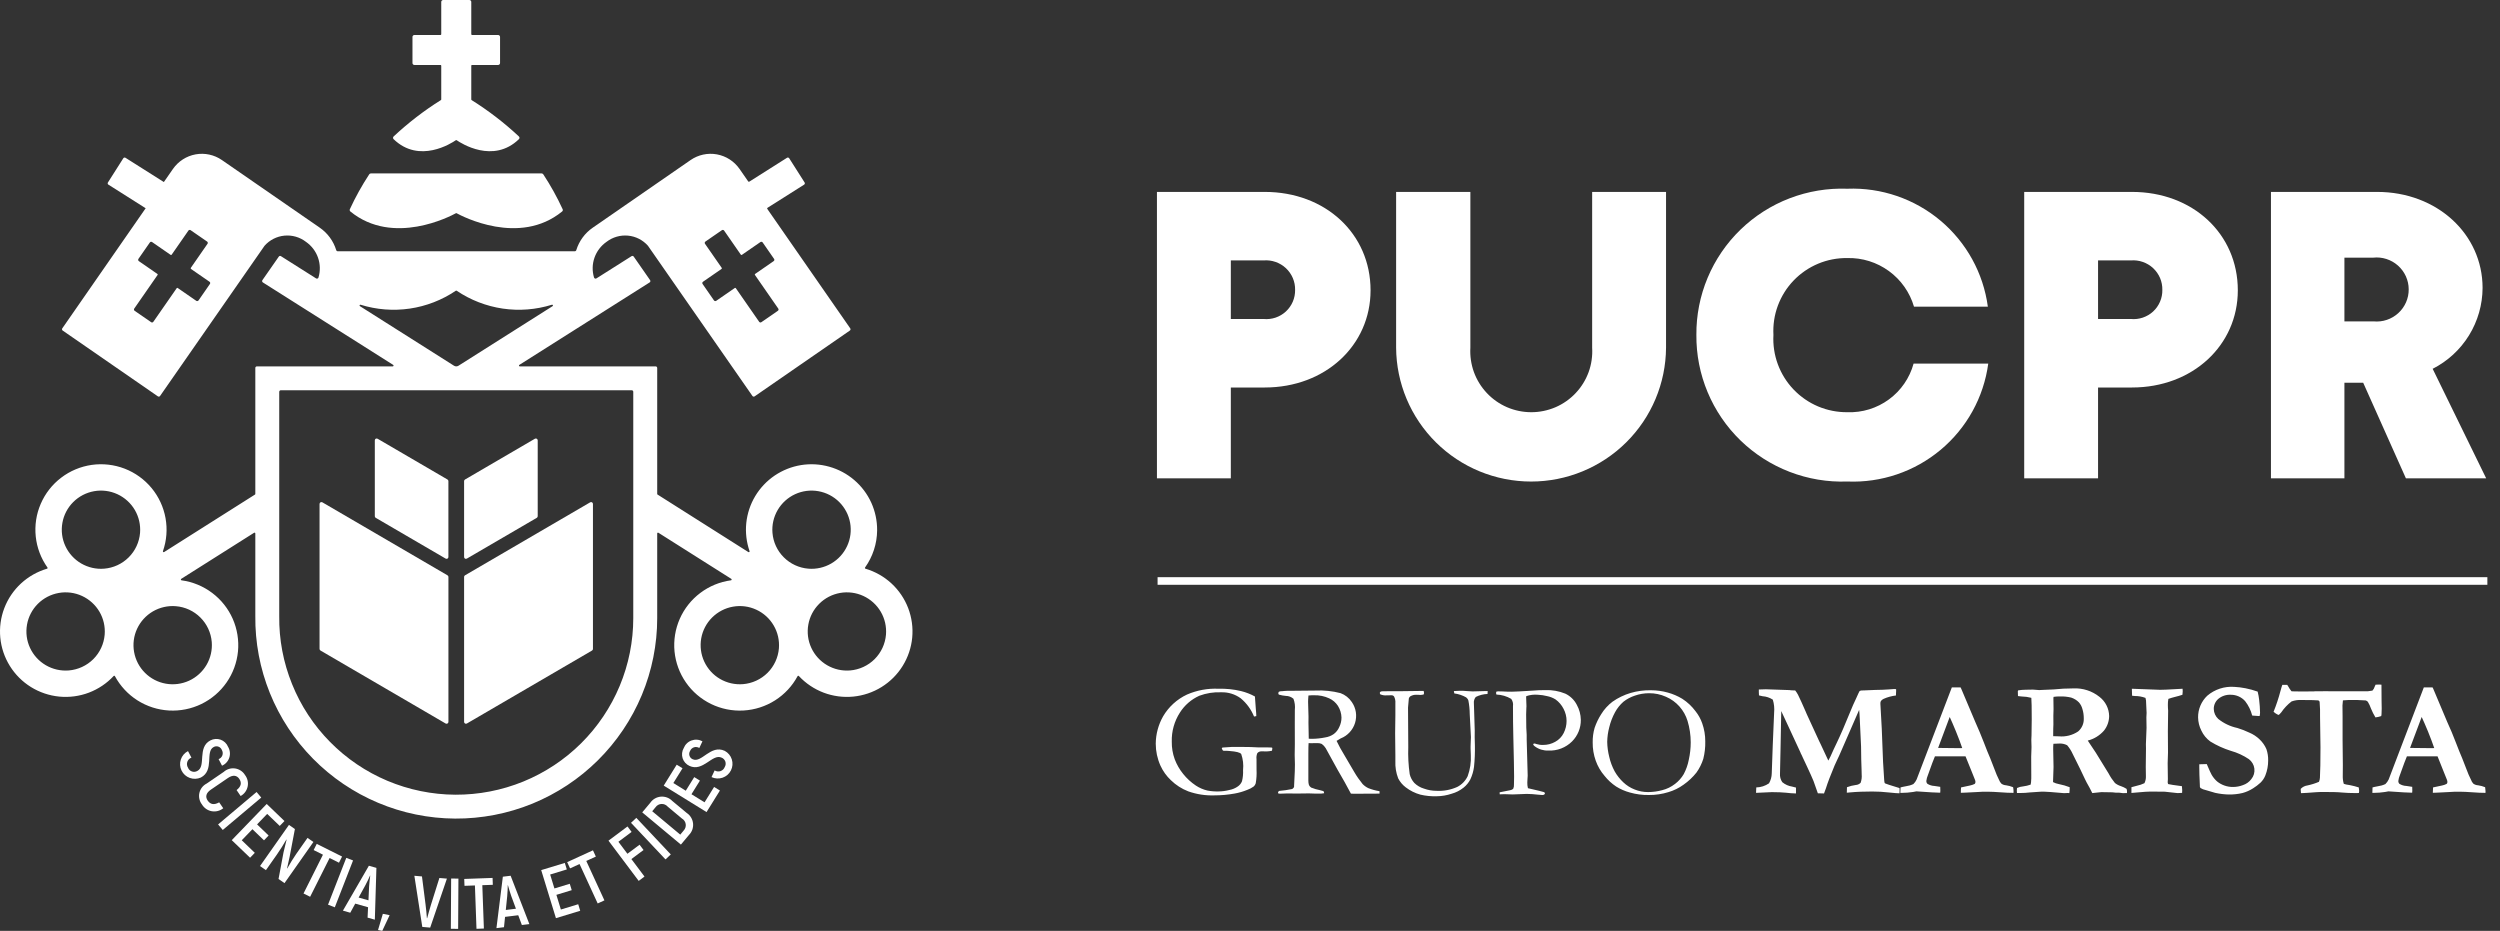
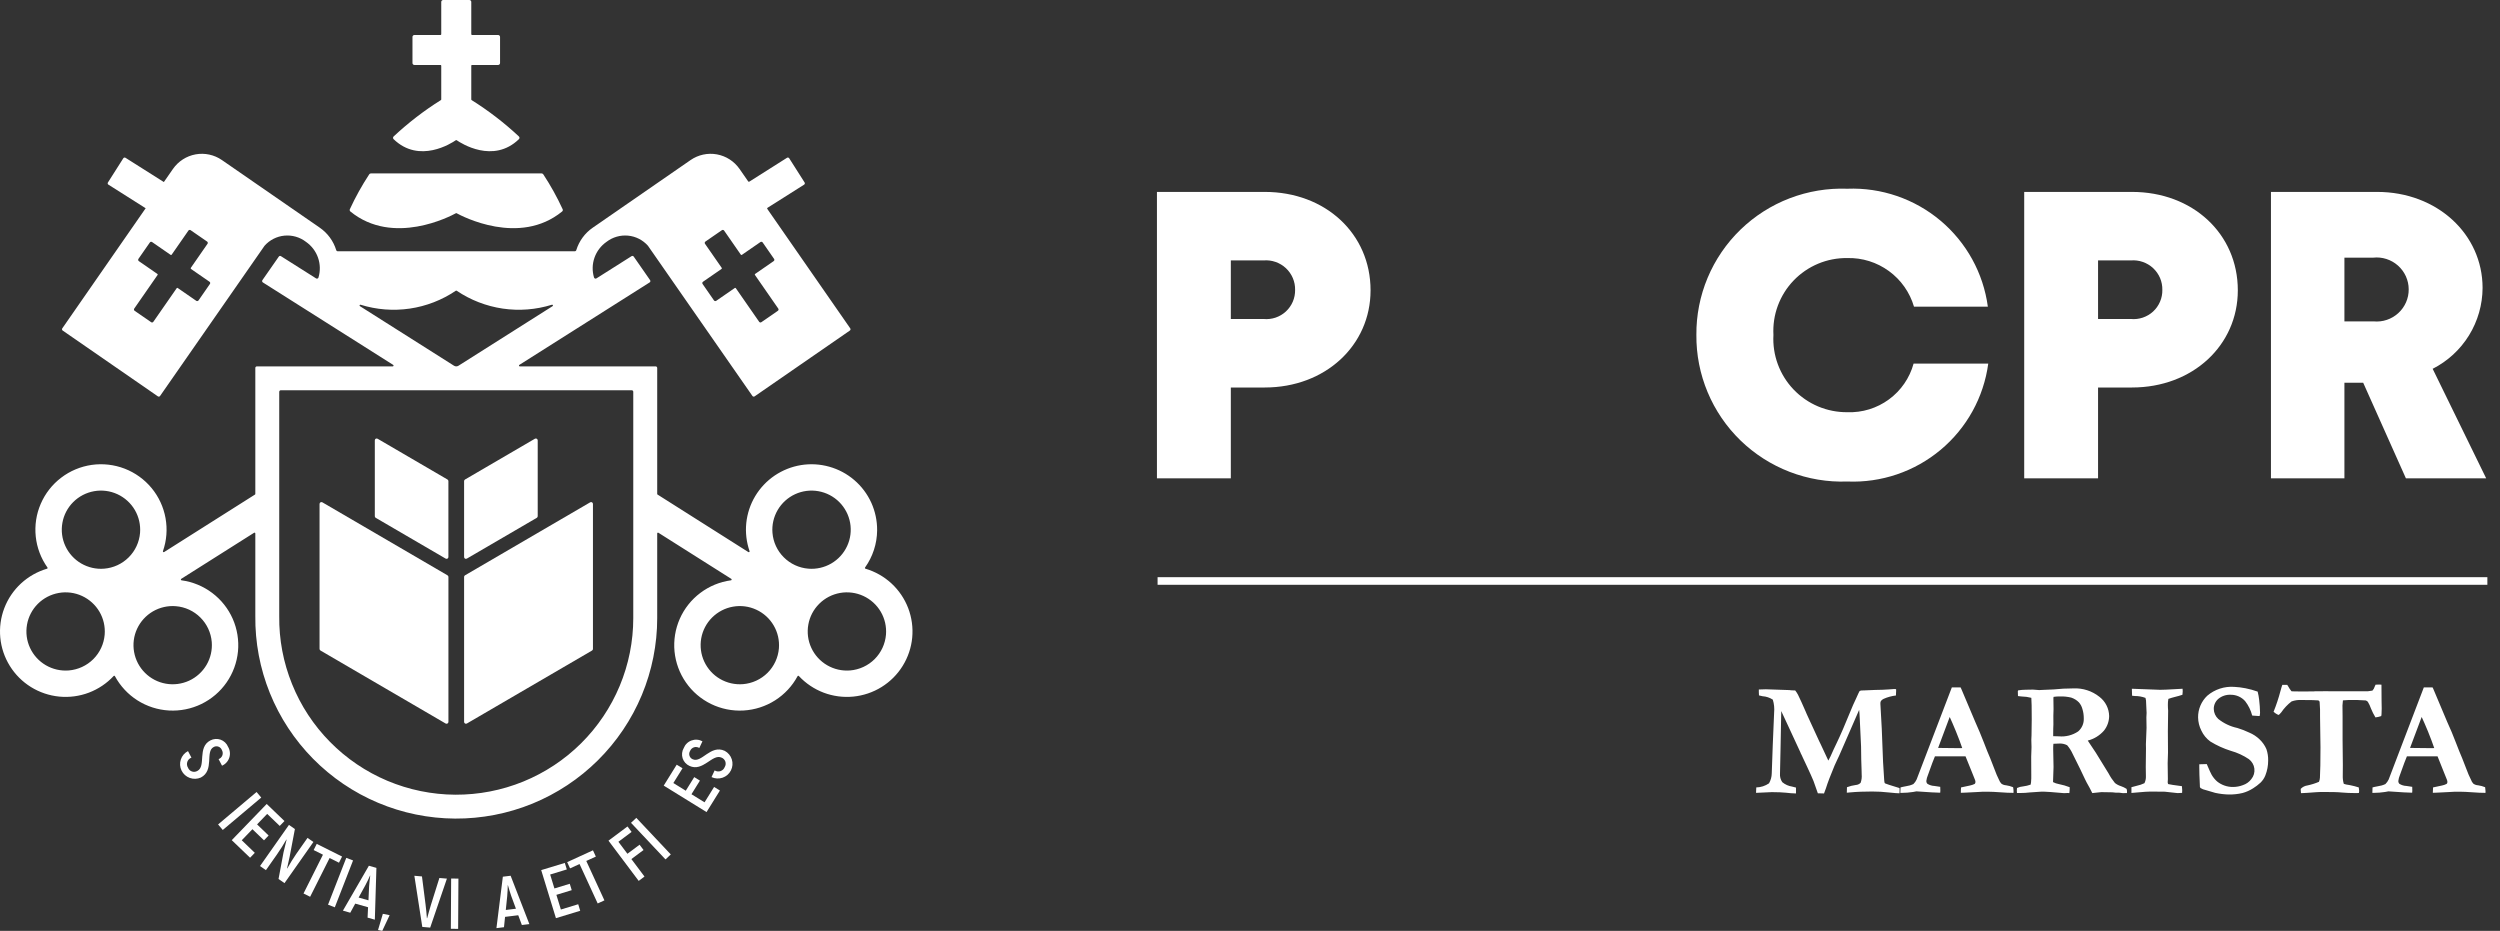
<svg xmlns="http://www.w3.org/2000/svg" width="94" height="35" viewBox="0 0 94 35" fill="none">
  <rect x="0" y="0" width="94" height="35" fill="#333333" stroke="none" />
  <path d="M7.069 28.241L7.198 28.487C7.162 28.5 7.129 28.521 7.102 28.549C7.076 28.576 7.055 28.609 7.043 28.645C7.031 28.682 7.026 28.72 7.031 28.758C7.035 28.796 7.048 28.833 7.069 28.865C7.082 28.898 7.102 28.929 7.127 28.953C7.153 28.978 7.184 28.997 7.218 29.008C7.252 29.02 7.288 29.023 7.324 29.019C7.359 29.015 7.394 29.003 7.424 28.985C7.758 28.811 7.41 28.1 7.909 27.84C7.968 27.809 8.033 27.79 8.099 27.785C8.165 27.78 8.232 27.79 8.295 27.812C8.357 27.834 8.415 27.87 8.463 27.916C8.511 27.962 8.549 28.017 8.574 28.078C8.611 28.139 8.634 28.206 8.642 28.277C8.651 28.347 8.644 28.418 8.622 28.485C8.601 28.553 8.565 28.615 8.518 28.667C8.471 28.72 8.413 28.762 8.348 28.79L8.219 28.543C8.252 28.532 8.281 28.513 8.306 28.488C8.33 28.464 8.349 28.434 8.361 28.402C8.373 28.369 8.377 28.334 8.374 28.3C8.371 28.265 8.36 28.232 8.343 28.202C8.332 28.173 8.315 28.146 8.293 28.124C8.271 28.102 8.244 28.084 8.214 28.074C8.185 28.063 8.153 28.059 8.122 28.061C8.091 28.064 8.06 28.073 8.033 28.089C7.705 28.26 8.072 28.964 7.552 29.235C7.42 29.294 7.271 29.299 7.135 29.25C7 29.201 6.889 29.102 6.826 28.972C6.763 28.843 6.753 28.694 6.799 28.557C6.844 28.421 6.941 28.307 7.069 28.241Z" fill="white" />
-   <path d="M7.77 29.462L8.413 29.023C8.47 28.971 8.538 28.933 8.612 28.911C8.685 28.888 8.763 28.883 8.839 28.894C8.915 28.905 8.988 28.933 9.052 28.975C9.117 29.017 9.171 29.073 9.211 29.139C9.258 29.2 9.292 29.27 9.309 29.345C9.327 29.419 9.328 29.497 9.312 29.572C9.297 29.647 9.265 29.718 9.22 29.78C9.174 29.842 9.116 29.893 9.048 29.93L8.896 29.707C9.07 29.569 9.097 29.433 8.995 29.283C8.905 29.152 8.758 29.124 8.57 29.253L7.927 29.692C7.742 29.818 7.715 29.964 7.808 30.1C7.912 30.252 8.052 30.274 8.241 30.168L8.394 30.39C8.334 30.439 8.264 30.474 8.189 30.493C8.114 30.513 8.036 30.515 7.96 30.502C7.884 30.488 7.812 30.458 7.749 30.414C7.686 30.37 7.633 30.313 7.593 30.247C7.546 30.186 7.513 30.116 7.497 30.041C7.48 29.966 7.48 29.888 7.497 29.813C7.514 29.738 7.547 29.668 7.594 29.607C7.641 29.547 7.701 29.497 7.77 29.462Z" fill="white" />
  <path d="M9.823 29.988L8.376 31.207L8.2 30.999L9.647 29.779L9.823 29.988Z" fill="white" />
  <path d="M9.581 32.066L9.403 32.251L8.714 31.59L10.028 30.229L10.696 30.871L10.518 31.055L10.046 30.602L9.666 30.997L10.1 31.415L9.926 31.596L9.491 31.178L9.09 31.594L9.581 32.066Z" fill="white" />
  <path d="M11.784 31.659L10.697 33.206L10.473 33.05L10.66 32.05C10.694 31.902 10.744 31.696 10.776 31.57L10.766 31.57C10.673 31.735 10.521 31.975 10.418 32.121L9.999 32.718L9.777 32.563L10.865 31.016L11.088 31.172L10.891 32.211C10.864 32.347 10.821 32.532 10.793 32.651L10.803 32.651C10.893 32.486 11.042 32.245 11.139 32.107L11.563 31.504L11.784 31.659Z" fill="white" />
  <path d="M12.746 32.438L12.393 32.261L11.661 33.719L11.412 33.595L12.143 32.137L11.793 31.962L11.909 31.73L12.862 32.206L12.746 32.438Z" fill="white" />
  <path d="M13.275 32.353L12.589 34.115L12.334 34.016L13.02 32.255L13.275 32.353Z" fill="white" />
  <path d="M13.839 34.112L13.357 33.976L13.17 34.319L12.894 34.24L13.87 32.552L14.153 32.632L14.094 34.58L13.821 34.503L13.839 34.112ZM13.854 33.852L13.878 33.332C13.886 33.205 13.907 33.023 13.921 32.923L13.914 32.921C13.873 33.013 13.798 33.18 13.735 33.291L13.484 33.748L13.854 33.852Z" fill="white" />
  <path d="M14.65 34.411L14.373 35L14.214 34.968L14.395 34.36L14.65 34.411Z" fill="white" />
  <path d="M15.58 32.929L15.866 32.954L16.001 34.012C16.024 34.182 16.038 34.368 16.051 34.521L16.062 34.522C16.102 34.373 16.151 34.193 16.201 34.03L16.521 33.012L16.804 33.036L16.175 34.878L15.878 34.852L15.58 32.929Z" fill="white" />
  <path d="M17.237 33.035L17.226 34.925L16.952 34.923L16.963 33.033L17.237 33.035Z" fill="white" />
-   <path d="M18.53 33.269L18.135 33.283L18.194 34.913L17.916 34.923L17.857 33.293L17.465 33.307L17.455 33.048L18.521 33.01L18.53 33.269Z" fill="white" />
  <path d="M19.486 34.413L18.99 34.474L18.95 34.863L18.666 34.898L18.907 32.964L19.2 32.928L19.904 34.746L19.622 34.78L19.486 34.413ZM19.399 34.168L19.219 33.679C19.177 33.559 19.125 33.383 19.099 33.286L19.091 33.287C19.09 33.388 19.085 33.57 19.071 33.697L19.018 34.215L19.399 34.168Z" fill="white" />
  <path d="M21.741 33.999L21.816 34.245L20.903 34.523L20.349 32.716L21.237 32.446L21.312 32.691L20.686 32.882L20.846 33.406L21.423 33.23L21.497 33.47L20.92 33.646L21.089 34.198L21.741 33.999Z" fill="white" />
  <path d="M22.404 32.208L22.044 32.372L22.726 33.854L22.473 33.97L21.791 32.488L21.434 32.651L21.326 32.416L22.295 31.972L22.404 32.208Z" fill="white" />
  <path d="M23.252 31.651L23.591 32.102L24.048 31.761L24.197 31.96L23.74 32.301L24.233 32.958L24.015 33.122L22.879 31.609L23.594 31.075L23.748 31.28L23.252 31.651Z" fill="white" />
  <path d="M23.925 30.751L25.222 32.127L25.023 32.314L23.726 30.938L23.925 30.751Z" fill="white" />
-   <path d="M24.148 30.545L24.45 30.185C24.495 30.119 24.554 30.065 24.622 30.025C24.691 29.985 24.768 29.961 24.847 29.954C24.926 29.948 25.006 29.959 25.08 29.986C25.155 30.014 25.222 30.058 25.277 30.115L25.822 30.568C25.888 30.612 25.943 30.67 25.984 30.738C26.026 30.806 26.051 30.883 26.059 30.962C26.067 31.041 26.057 31.12 26.031 31.195C26.004 31.27 25.961 31.338 25.905 31.395L25.602 31.757L24.148 30.545ZM25.706 31.228C25.736 31.196 25.759 31.158 25.772 31.116C25.786 31.074 25.789 31.03 25.783 30.986C25.777 30.943 25.761 30.901 25.736 30.865C25.711 30.828 25.678 30.798 25.64 30.776L25.105 30.329C25.076 30.296 25.041 30.27 25 30.252C24.96 30.235 24.917 30.227 24.873 30.229C24.829 30.23 24.787 30.242 24.748 30.263C24.709 30.284 24.676 30.313 24.651 30.349L24.523 30.502L25.578 31.382L25.706 31.228Z" fill="white" />
  <path d="M26.85 29.589L27.069 29.724L26.566 30.534L24.956 29.539L25.444 28.752L25.663 28.887L25.318 29.442L25.785 29.731L26.103 29.219L26.317 29.351L25.999 29.863L26.491 30.167L26.85 29.589Z" fill="white" />
  <path d="M26.753 29.219L26.871 28.967C26.903 28.988 26.94 29.001 26.978 29.005C27.016 29.01 27.055 29.006 27.091 28.994C27.127 28.982 27.16 28.961 27.188 28.935C27.215 28.908 27.236 28.876 27.25 28.84C27.269 28.809 27.28 28.775 27.284 28.74C27.288 28.704 27.284 28.668 27.273 28.634C27.261 28.601 27.242 28.57 27.217 28.544C27.192 28.518 27.162 28.498 27.129 28.486C26.788 28.327 26.433 29.035 25.923 28.798C25.863 28.77 25.808 28.73 25.764 28.681C25.72 28.631 25.687 28.573 25.666 28.51C25.646 28.446 25.64 28.38 25.647 28.314C25.654 28.247 25.675 28.184 25.709 28.126C25.735 28.061 25.774 28.001 25.825 27.952C25.876 27.902 25.936 27.865 26.003 27.841C26.069 27.817 26.14 27.807 26.211 27.813C26.282 27.818 26.35 27.839 26.412 27.873L26.294 28.125C26.265 28.106 26.232 28.094 26.198 28.089C26.163 28.085 26.128 28.088 26.095 28.098C26.062 28.109 26.032 28.127 26.006 28.15C25.981 28.174 25.961 28.202 25.948 28.234C25.931 28.261 25.92 28.291 25.916 28.322C25.912 28.353 25.914 28.384 25.924 28.414C25.933 28.444 25.949 28.471 25.97 28.495C25.991 28.518 26.017 28.536 26.046 28.548C26.382 28.704 26.718 27.985 27.25 28.232C27.377 28.3 27.473 28.415 27.516 28.552C27.56 28.69 27.548 28.839 27.483 28.967C27.419 29.096 27.306 29.194 27.17 29.241C27.033 29.288 26.884 29.281 26.753 29.219Z" fill="white" />
  <path d="M17.172 5.273C17.328 5.381 18.545 6.17 19.512 5.232C19.518 5.226 19.524 5.218 19.527 5.209C19.531 5.2 19.533 5.19 19.533 5.181C19.532 5.171 19.53 5.162 19.526 5.153C19.523 5.144 19.517 5.136 19.51 5.13C18.963 4.619 18.368 4.162 17.734 3.764C17.73 3.761 17.726 3.757 17.724 3.753C17.721 3.748 17.72 3.743 17.72 3.738V2.473C17.72 2.469 17.721 2.465 17.722 2.461C17.724 2.458 17.726 2.454 17.729 2.451C17.731 2.449 17.735 2.446 17.738 2.445C17.742 2.443 17.746 2.443 17.75 2.443H18.73C18.749 2.443 18.767 2.435 18.78 2.422C18.794 2.408 18.802 2.39 18.802 2.371V1.388C18.802 1.369 18.794 1.351 18.78 1.337C18.767 1.324 18.749 1.316 18.73 1.316H17.75C17.742 1.316 17.734 1.313 17.729 1.308C17.723 1.302 17.72 1.294 17.72 1.286V0.072C17.72 0.053 17.712 0.035 17.699 0.021C17.685 0.008 17.667 1.50104e-06 17.648 0H16.663C16.644 0 16.625 0.008 16.612 0.021C16.598 0.035 16.591 0.053 16.591 0.072V1.286C16.591 1.294 16.587 1.302 16.582 1.308C16.576 1.313 16.569 1.316 16.561 1.316H15.581C15.562 1.316 15.543 1.324 15.53 1.337C15.516 1.351 15.509 1.369 15.509 1.388V2.371C15.509 2.39 15.516 2.408 15.53 2.422C15.543 2.435 15.562 2.443 15.581 2.443H16.561C16.565 2.443 16.569 2.443 16.572 2.445C16.576 2.446 16.579 2.449 16.582 2.451C16.585 2.454 16.587 2.458 16.588 2.461C16.59 2.465 16.591 2.469 16.591 2.473V3.738C16.591 3.743 16.589 3.748 16.587 3.753C16.584 3.757 16.581 3.761 16.576 3.764C15.942 4.161 15.348 4.619 14.801 5.13C14.794 5.136 14.788 5.144 14.784 5.153C14.78 5.162 14.778 5.171 14.778 5.181C14.778 5.19 14.78 5.2 14.783 5.209C14.787 5.218 14.792 5.226 14.799 5.232C15.765 6.17 16.982 5.381 17.138 5.273C17.143 5.269 17.149 5.268 17.155 5.268C17.161 5.268 17.167 5.269 17.172 5.273Z" fill="white" />
  <path d="M17.17 8.018C17.366 8.126 19.528 9.266 21.136 7.952C21.148 7.942 21.157 7.928 21.161 7.913C21.164 7.898 21.163 7.882 21.156 7.867C20.946 7.412 20.703 6.973 20.427 6.554C20.421 6.544 20.412 6.536 20.401 6.53C20.391 6.524 20.379 6.521 20.367 6.521H13.944C13.932 6.521 13.92 6.524 13.909 6.53C13.899 6.536 13.889 6.544 13.883 6.554C13.608 6.973 13.364 7.412 13.154 7.867C13.148 7.882 13.146 7.898 13.15 7.913C13.153 7.928 13.162 7.942 13.174 7.952C14.782 9.266 16.944 8.126 17.141 8.018C17.145 8.015 17.15 8.014 17.155 8.014C17.16 8.014 17.165 8.015 17.17 8.018Z" fill="white" />
  <path d="M20.183 19.47L17.554 21.003C17.544 21.009 17.532 21.012 17.519 21.012C17.507 21.013 17.495 21.009 17.485 21.003C17.474 20.997 17.465 20.989 17.459 20.978C17.453 20.968 17.45 20.956 17.45 20.943V18.09C17.45 18.078 17.453 18.066 17.459 18.055C17.465 18.045 17.474 18.036 17.484 18.03L20.113 16.496C20.124 16.49 20.136 16.487 20.148 16.487C20.16 16.487 20.172 16.49 20.183 16.496C20.193 16.502 20.202 16.511 20.208 16.521C20.214 16.532 20.218 16.544 20.218 16.556V19.41C20.218 19.422 20.214 19.434 20.208 19.444C20.202 19.455 20.194 19.463 20.183 19.47Z" fill="white" />
  <path d="M14.127 19.47L16.756 21.003C16.767 21.009 16.779 21.012 16.791 21.012C16.803 21.013 16.815 21.009 16.826 21.003C16.836 20.997 16.845 20.989 16.851 20.978C16.857 20.968 16.86 20.956 16.86 20.943V18.09C16.86 18.078 16.857 18.066 16.851 18.055C16.845 18.045 16.837 18.036 16.826 18.03L14.197 16.496C14.186 16.49 14.174 16.487 14.162 16.487C14.15 16.487 14.138 16.49 14.127 16.496C14.117 16.502 14.108 16.511 14.102 16.521C14.096 16.532 14.093 16.544 14.093 16.556V19.41C14.093 19.422 14.096 19.434 14.102 19.444C14.108 19.455 14.117 19.463 14.127 19.47Z" fill="white" />
  <path d="M22.261 24.46L17.554 27.204C17.543 27.21 17.532 27.213 17.519 27.213C17.507 27.213 17.495 27.21 17.485 27.204C17.474 27.198 17.465 27.189 17.459 27.179C17.453 27.168 17.45 27.156 17.45 27.144V21.691C17.45 21.679 17.453 21.667 17.459 21.657C17.465 21.646 17.474 21.638 17.484 21.632L22.191 18.887C22.201 18.881 22.213 18.878 22.225 18.878C22.238 18.878 22.249 18.881 22.26 18.887C22.271 18.893 22.279 18.902 22.285 18.912C22.292 18.923 22.295 18.935 22.295 18.947V24.4C22.295 24.412 22.292 24.424 22.286 24.434C22.28 24.445 22.271 24.454 22.261 24.46Z" fill="white" />
  <path d="M12.05 24.46L16.756 27.204C16.767 27.21 16.779 27.213 16.791 27.213C16.803 27.213 16.815 27.21 16.826 27.204C16.836 27.198 16.845 27.189 16.851 27.179C16.857 27.168 16.861 27.156 16.861 27.144V21.691C16.861 21.679 16.857 21.667 16.851 21.657C16.845 21.646 16.837 21.638 16.826 21.632L12.12 18.887C12.109 18.881 12.097 18.878 12.085 18.878C12.073 18.878 12.061 18.881 12.05 18.887C12.04 18.893 12.031 18.902 12.025 18.912C12.019 18.923 12.015 18.935 12.015 18.947V24.4C12.015 24.412 12.019 24.424 12.025 24.434C12.031 24.445 12.039 24.454 12.05 24.46Z" fill="white" />
  <path d="M12.699 9.448C12.687 9.448 12.674 9.444 12.664 9.436C12.654 9.429 12.646 9.418 12.642 9.406C12.537 9.062 12.318 8.764 12.022 8.56L8.344 6.018C8.056 5.819 7.7 5.742 7.355 5.804C7.01 5.867 6.704 6.064 6.504 6.351L6.161 6.845L4.719 5.933C4.712 5.928 4.705 5.925 4.697 5.924C4.689 5.923 4.681 5.923 4.674 5.925C4.666 5.926 4.659 5.93 4.652 5.934C4.646 5.939 4.64 5.944 4.636 5.951L4.058 6.861C4.053 6.867 4.051 6.875 4.049 6.882C4.048 6.89 4.048 6.898 4.05 6.906C4.051 6.913 4.055 6.921 4.059 6.927C4.064 6.933 4.069 6.939 4.076 6.943L5.477 7.83L2.342 12.346C2.337 12.352 2.334 12.359 2.332 12.367C2.331 12.375 2.33 12.383 2.332 12.39C2.333 12.398 2.336 12.405 2.34 12.412C2.345 12.419 2.35 12.424 2.357 12.429L5.936 14.903C5.949 14.912 5.965 14.915 5.981 14.913C5.996 14.91 6.01 14.901 6.019 14.888L9.947 9.241C10.139 9.024 10.407 8.887 10.696 8.86C10.985 8.833 11.274 8.916 11.504 9.093C11.714 9.239 11.873 9.447 11.957 9.687C12.042 9.928 12.048 10.189 11.975 10.433C11.973 10.442 11.968 10.45 11.962 10.457C11.955 10.464 11.947 10.47 11.939 10.473C11.93 10.476 11.921 10.477 11.911 10.477C11.902 10.476 11.893 10.473 11.885 10.468L10.564 9.632C10.551 9.623 10.535 9.62 10.52 9.623C10.505 9.627 10.492 9.635 10.483 9.648L9.866 10.534C9.862 10.541 9.858 10.548 9.857 10.556C9.855 10.564 9.855 10.572 9.857 10.58C9.858 10.588 9.862 10.595 9.866 10.602C9.871 10.609 9.877 10.614 9.883 10.619L14.784 13.72C14.789 13.724 14.793 13.729 14.796 13.735C14.798 13.741 14.798 13.748 14.796 13.754C14.795 13.76 14.791 13.766 14.786 13.77C14.78 13.774 14.774 13.776 14.768 13.776H9.66C9.652 13.776 9.644 13.777 9.637 13.78C9.629 13.783 9.623 13.787 9.617 13.793C9.612 13.799 9.607 13.805 9.604 13.812C9.601 13.82 9.6 13.828 9.6 13.835V18.571C9.6 18.576 9.598 18.581 9.596 18.586C9.594 18.59 9.59 18.594 9.586 18.596L6.171 20.757C6.166 20.761 6.16 20.762 6.154 20.762C6.147 20.762 6.141 20.759 6.137 20.755C6.132 20.751 6.128 20.746 6.126 20.74C6.125 20.734 6.125 20.728 6.127 20.722C6.266 20.323 6.299 19.896 6.224 19.481C6.149 19.066 5.969 18.677 5.7 18.351C5.431 18.026 5.083 17.775 4.689 17.622C4.295 17.47 3.868 17.421 3.449 17.48C3.031 17.54 2.635 17.705 2.299 17.962C1.963 18.218 1.699 18.556 1.532 18.943C1.364 19.33 1.3 19.754 1.344 20.173C1.388 20.593 1.54 20.994 1.784 21.338C1.787 21.342 1.788 21.346 1.789 21.351C1.79 21.356 1.789 21.36 1.788 21.365C1.786 21.369 1.784 21.373 1.78 21.377C1.777 21.38 1.773 21.382 1.768 21.383C1.404 21.491 1.07 21.68 0.791 21.937C0.513 22.194 0.297 22.512 0.162 22.866C0.027 23.22 -0.025 23.6 0.011 23.977C0.047 24.354 0.17 24.717 0.37 25.039C0.57 25.361 0.841 25.632 1.163 25.832C1.486 26.032 1.85 26.155 2.228 26.192C2.605 26.229 2.986 26.178 3.341 26.044C3.696 25.909 4.015 25.695 4.273 25.418C4.276 25.414 4.28 25.412 4.285 25.41C4.289 25.408 4.294 25.408 4.299 25.408C4.303 25.409 4.308 25.411 4.312 25.413C4.316 25.416 4.319 25.42 4.321 25.424C4.521 25.794 4.813 26.108 5.168 26.334C5.524 26.56 5.932 26.691 6.354 26.715C6.775 26.738 7.195 26.654 7.574 26.47C7.953 26.285 8.279 26.007 8.519 25.661C8.76 25.315 8.907 24.913 8.948 24.494C8.988 24.076 8.92 23.653 8.751 23.268C8.581 22.883 8.315 22.547 7.978 22.294C7.641 22.04 7.245 21.877 6.827 21.82C6.821 21.82 6.815 21.817 6.81 21.813C6.806 21.809 6.803 21.803 6.801 21.797C6.8 21.791 6.8 21.785 6.803 21.779C6.805 21.774 6.809 21.769 6.814 21.765L9.554 20.032C9.558 20.029 9.563 20.027 9.569 20.027C9.574 20.027 9.579 20.028 9.584 20.031C9.589 20.034 9.593 20.037 9.595 20.042C9.598 20.047 9.6 20.052 9.6 20.057V23.159C9.589 24.152 9.775 25.138 10.147 26.059C10.52 26.98 11.071 27.819 11.769 28.527C12.467 29.235 13.299 29.799 14.216 30.185C15.133 30.572 16.118 30.773 17.114 30.779C18.11 30.784 19.096 30.593 20.018 30.217C20.939 29.84 21.777 29.286 22.483 28.585C23.189 27.885 23.749 27.052 24.132 26.135C24.514 25.218 24.711 24.234 24.711 23.241V20.057C24.711 20.052 24.712 20.047 24.715 20.042C24.718 20.037 24.721 20.034 24.726 20.031C24.731 20.028 24.736 20.027 24.742 20.027C24.747 20.027 24.752 20.029 24.757 20.032L27.496 21.765C27.501 21.769 27.505 21.774 27.508 21.779C27.51 21.785 27.511 21.791 27.509 21.797C27.508 21.803 27.505 21.809 27.5 21.813C27.495 21.817 27.49 21.82 27.483 21.82C27.065 21.877 26.669 22.04 26.332 22.294C25.995 22.547 25.729 22.883 25.559 23.268C25.39 23.653 25.322 24.076 25.362 24.494C25.403 24.913 25.55 25.315 25.791 25.661C26.031 26.007 26.357 26.285 26.736 26.47C27.115 26.654 27.535 26.739 27.957 26.715C28.378 26.691 28.786 26.56 29.142 26.334C29.498 26.108 29.79 25.794 29.989 25.424C29.991 25.42 29.995 25.416 29.999 25.413C30.003 25.411 30.007 25.409 30.012 25.408C30.016 25.408 30.021 25.408 30.026 25.41C30.03 25.412 30.034 25.414 30.037 25.418C30.295 25.695 30.614 25.909 30.969 26.044C31.324 26.178 31.705 26.229 32.083 26.192C32.46 26.155 32.825 26.032 33.147 25.832C33.469 25.632 33.741 25.361 33.94 25.039C34.14 24.717 34.263 24.353 34.299 23.977C34.335 23.6 34.283 23.22 34.148 22.866C34.013 22.512 33.797 22.194 33.519 21.937C33.24 21.68 32.906 21.491 32.542 21.383C32.538 21.382 32.533 21.38 32.53 21.377C32.527 21.373 32.524 21.369 32.523 21.365C32.521 21.36 32.521 21.356 32.521 21.351C32.522 21.346 32.524 21.342 32.526 21.338C32.817 20.93 32.976 20.442 32.98 19.941C32.983 19.582 32.908 19.227 32.76 18.9C32.611 18.574 32.393 18.283 32.12 18.05C31.847 17.816 31.527 17.645 31.18 17.548C30.834 17.451 30.471 17.43 30.116 17.488C29.762 17.546 29.424 17.681 29.126 17.882C28.829 18.084 28.58 18.348 28.395 18.656C28.211 18.964 28.097 19.309 28.06 19.666C28.024 20.023 28.066 20.383 28.183 20.722C28.185 20.728 28.186 20.734 28.184 20.74C28.182 20.746 28.179 20.752 28.174 20.756C28.169 20.759 28.163 20.762 28.157 20.762C28.151 20.762 28.145 20.761 28.139 20.758L24.725 18.596C24.72 18.594 24.717 18.59 24.714 18.586C24.712 18.581 24.711 18.576 24.711 18.571V13.835C24.711 13.828 24.709 13.82 24.706 13.812C24.703 13.805 24.699 13.799 24.693 13.793C24.688 13.787 24.681 13.783 24.674 13.78C24.666 13.777 24.659 13.776 24.651 13.776H19.543C19.536 13.776 19.53 13.774 19.525 13.77C19.52 13.766 19.516 13.76 19.514 13.754C19.512 13.748 19.512 13.741 19.515 13.735C19.517 13.729 19.521 13.724 19.527 13.72L24.427 10.619C24.434 10.614 24.44 10.609 24.444 10.602C24.449 10.596 24.452 10.588 24.454 10.58C24.455 10.572 24.455 10.564 24.453 10.556C24.452 10.548 24.449 10.541 24.444 10.534L23.828 9.648C23.819 9.635 23.805 9.627 23.79 9.623C23.775 9.62 23.759 9.623 23.746 9.632L22.425 10.468C22.417 10.473 22.408 10.476 22.399 10.477C22.39 10.477 22.38 10.476 22.372 10.473C22.363 10.47 22.355 10.464 22.349 10.457C22.342 10.45 22.338 10.442 22.335 10.433C22.262 10.189 22.268 9.928 22.353 9.687C22.438 9.447 22.596 9.239 22.806 9.093C23.036 8.916 23.325 8.833 23.614 8.86C23.903 8.887 24.171 9.024 24.363 9.241L28.291 14.888C28.3 14.901 28.314 14.91 28.33 14.913C28.345 14.915 28.361 14.912 28.374 14.903L31.954 12.429C31.967 12.42 31.976 12.406 31.979 12.39C31.981 12.375 31.978 12.359 31.969 12.346L28.851 7.856C28.848 7.852 28.847 7.849 28.846 7.845C28.845 7.841 28.845 7.837 28.846 7.833C28.847 7.829 28.848 7.825 28.851 7.822C28.853 7.818 28.856 7.816 28.859 7.813L30.234 6.943C30.241 6.939 30.247 6.933 30.251 6.927C30.256 6.921 30.259 6.913 30.261 6.906C30.262 6.898 30.262 6.89 30.261 6.882C30.26 6.875 30.257 6.867 30.253 6.861L29.674 5.951C29.67 5.944 29.665 5.939 29.658 5.934C29.652 5.93 29.644 5.926 29.637 5.925C29.629 5.923 29.621 5.923 29.613 5.924C29.605 5.925 29.598 5.928 29.591 5.933L28.174 6.83C28.167 6.834 28.159 6.836 28.151 6.834C28.144 6.833 28.137 6.828 28.133 6.822L27.806 6.351C27.606 6.064 27.3 5.867 26.955 5.804C26.61 5.742 26.254 5.819 25.966 6.018L22.289 8.56C21.992 8.764 21.774 9.062 21.668 9.406C21.664 9.418 21.657 9.429 21.646 9.436C21.636 9.444 21.624 9.448 21.611 9.448L12.699 9.448ZM26.432 10.594L27.128 10.113C27.131 10.11 27.134 10.107 27.136 10.104C27.139 10.101 27.14 10.097 27.141 10.093C27.141 10.089 27.141 10.085 27.14 10.082C27.14 10.078 27.138 10.074 27.136 10.071L26.573 9.26L26.508 9.166C26.499 9.153 26.495 9.137 26.498 9.122C26.501 9.106 26.51 9.092 26.523 9.083L27.143 8.655C27.149 8.65 27.157 8.647 27.164 8.645C27.172 8.644 27.18 8.643 27.188 8.645C27.195 8.646 27.203 8.649 27.209 8.653C27.216 8.658 27.222 8.663 27.226 8.67L27.312 8.793L27.854 9.574C27.857 9.577 27.86 9.58 27.863 9.582C27.866 9.584 27.87 9.586 27.874 9.587C27.878 9.587 27.882 9.587 27.885 9.586C27.889 9.586 27.893 9.584 27.896 9.582L28.592 9.101C28.605 9.092 28.622 9.088 28.637 9.091C28.653 9.094 28.667 9.103 28.676 9.116L29.105 9.734C29.11 9.741 29.113 9.748 29.115 9.756C29.116 9.763 29.116 9.771 29.115 9.779C29.114 9.787 29.111 9.794 29.107 9.801C29.102 9.807 29.097 9.813 29.09 9.818L28.394 10.299C28.391 10.301 28.388 10.304 28.386 10.307C28.384 10.31 28.382 10.314 28.382 10.318C28.381 10.322 28.381 10.326 28.382 10.33C28.383 10.334 28.384 10.337 28.387 10.34L29.263 11.603C29.267 11.609 29.271 11.616 29.272 11.624C29.274 11.632 29.274 11.64 29.273 11.647C29.271 11.655 29.268 11.662 29.264 11.669C29.26 11.676 29.254 11.681 29.248 11.686L28.628 12.114C28.621 12.119 28.614 12.122 28.606 12.124C28.599 12.126 28.591 12.126 28.583 12.124C28.575 12.123 28.568 12.12 28.561 12.116C28.555 12.111 28.549 12.106 28.544 12.099L27.668 10.837C27.666 10.834 27.663 10.831 27.659 10.829C27.656 10.827 27.652 10.825 27.649 10.825C27.645 10.824 27.641 10.824 27.637 10.825C27.633 10.826 27.629 10.827 27.626 10.83L26.93 11.311C26.917 11.32 26.901 11.323 26.885 11.32C26.869 11.318 26.855 11.309 26.846 11.296L26.417 10.677C26.412 10.671 26.409 10.663 26.408 10.656C26.406 10.648 26.406 10.64 26.407 10.632C26.409 10.625 26.412 10.617 26.416 10.611C26.42 10.604 26.426 10.598 26.432 10.594ZM7.893 10.677L7.464 11.296C7.455 11.309 7.441 11.318 7.425 11.32C7.41 11.323 7.393 11.32 7.38 11.311L6.684 10.83C6.681 10.827 6.677 10.826 6.674 10.825C6.67 10.824 6.666 10.824 6.662 10.825C6.658 10.825 6.654 10.827 6.651 10.829C6.648 10.831 6.645 10.834 6.643 10.837L5.766 12.099C5.757 12.113 5.743 12.121 5.727 12.124C5.712 12.127 5.696 12.124 5.683 12.114L5.062 11.686C5.056 11.681 5.05 11.676 5.046 11.669C5.042 11.662 5.039 11.655 5.038 11.647C5.036 11.64 5.036 11.632 5.038 11.624C5.04 11.616 5.043 11.609 5.047 11.603L5.924 10.34C5.926 10.337 5.928 10.334 5.929 10.33C5.929 10.326 5.929 10.322 5.929 10.318C5.928 10.314 5.927 10.31 5.924 10.307C5.922 10.304 5.92 10.301 5.916 10.299L5.22 9.818C5.214 9.813 5.208 9.807 5.204 9.801C5.2 9.794 5.197 9.787 5.195 9.779C5.194 9.771 5.194 9.763 5.196 9.756C5.197 9.748 5.2 9.741 5.205 9.734L5.635 9.116C5.644 9.103 5.658 9.094 5.673 9.091C5.689 9.088 5.705 9.092 5.718 9.101L6.414 9.582C6.417 9.584 6.421 9.586 6.425 9.586C6.429 9.587 6.433 9.587 6.437 9.587C6.441 9.586 6.444 9.585 6.448 9.582C6.451 9.58 6.454 9.578 6.456 9.574L6.999 8.793L7.084 8.67C7.093 8.657 7.107 8.648 7.123 8.645C7.138 8.642 7.155 8.646 7.168 8.655L7.788 9.083C7.801 9.092 7.81 9.106 7.812 9.122C7.815 9.137 7.812 9.153 7.803 9.166L7.737 9.261L7.175 10.071C7.17 10.078 7.168 10.086 7.17 10.093C7.171 10.101 7.176 10.108 7.182 10.113L7.878 10.594C7.891 10.603 7.9 10.617 7.903 10.632C7.906 10.648 7.902 10.664 7.893 10.677ZM2.586 25.209C2.286 25.233 1.985 25.165 1.724 25.013C1.463 24.861 1.256 24.634 1.129 24.36C1.002 24.087 0.963 23.782 1.016 23.485C1.068 23.189 1.211 22.916 1.424 22.703C1.638 22.49 1.911 22.348 2.209 22.295C2.506 22.242 2.812 22.282 3.085 22.408C3.359 22.535 3.588 22.742 3.74 23.002C3.892 23.262 3.96 23.562 3.936 23.862C3.907 24.21 3.756 24.536 3.509 24.783C3.262 25.029 2.935 25.18 2.586 25.209ZM3.916 21.382C3.616 21.407 3.315 21.338 3.054 21.187C2.793 21.035 2.586 20.807 2.459 20.534C2.332 20.261 2.293 19.956 2.346 19.659C2.398 19.363 2.541 19.09 2.754 18.877C2.968 18.664 3.241 18.522 3.539 18.469C3.836 18.416 4.142 18.456 4.415 18.582C4.689 18.709 4.918 18.916 5.07 19.176C5.222 19.436 5.29 19.736 5.266 20.036C5.237 20.384 5.086 20.71 4.839 20.956C4.592 21.203 4.265 21.354 3.916 21.382ZM7.962 24.139C7.986 24.439 7.918 24.739 7.766 24.999C7.614 25.259 7.385 25.467 7.112 25.593C6.838 25.719 6.532 25.759 6.235 25.706C5.938 25.654 5.664 25.511 5.451 25.298C5.237 25.085 5.095 24.812 5.042 24.516C4.989 24.22 5.028 23.914 5.155 23.641C5.282 23.368 5.49 23.14 5.75 22.988C6.011 22.837 6.312 22.768 6.612 22.793C6.961 22.821 7.288 22.972 7.535 23.219C7.782 23.465 7.933 23.791 7.962 24.139ZM13.558 11.458C14.156 11.644 14.788 11.694 15.408 11.603C16.028 11.512 16.619 11.282 17.138 10.932C17.143 10.929 17.149 10.927 17.155 10.927C17.161 10.927 17.167 10.929 17.172 10.932C17.691 11.282 18.282 11.511 18.902 11.603C19.522 11.694 20.154 11.644 20.752 11.458C20.759 11.456 20.767 11.456 20.773 11.459C20.78 11.461 20.785 11.467 20.789 11.473C20.792 11.48 20.792 11.487 20.79 11.494C20.788 11.501 20.784 11.507 20.778 11.511L17.238 13.752C17.213 13.767 17.184 13.776 17.155 13.776C17.126 13.776 17.097 13.767 17.072 13.752L13.533 11.511C13.527 11.507 13.522 11.501 13.52 11.494C13.518 11.487 13.518 11.48 13.522 11.473C13.525 11.467 13.53 11.461 13.537 11.459C13.544 11.456 13.551 11.456 13.558 11.458ZM23.811 23.24C23.811 24.115 23.638 24.982 23.301 25.79C22.964 26.598 22.471 27.331 21.849 27.949C21.227 28.566 20.489 29.054 19.677 29.386C18.865 29.717 17.996 29.885 17.119 29.881C16.242 29.876 15.374 29.698 14.566 29.358C13.758 29.018 13.025 28.521 12.41 27.897C11.795 27.274 11.309 26.535 10.982 25.723C10.653 24.912 10.489 24.043 10.499 23.168V14.733C10.499 14.725 10.501 14.717 10.504 14.71C10.507 14.702 10.511 14.696 10.517 14.69C10.522 14.685 10.529 14.68 10.536 14.677C10.543 14.674 10.551 14.673 10.559 14.673H23.751C23.759 14.673 23.767 14.674 23.774 14.677C23.782 14.68 23.788 14.685 23.794 14.69C23.799 14.696 23.804 14.702 23.807 14.71C23.81 14.717 23.811 14.725 23.811 14.733V23.24ZM27.937 25.724C27.636 25.748 27.335 25.68 27.075 25.529C26.814 25.377 26.607 25.149 26.48 24.876C26.353 24.603 26.314 24.297 26.366 24.001C26.419 23.704 26.562 23.431 26.775 23.219C26.989 23.006 27.262 22.863 27.559 22.811C27.856 22.758 28.163 22.797 28.436 22.924C28.71 23.05 28.939 23.257 29.09 23.517C29.243 23.777 29.311 24.078 29.287 24.378C29.258 24.725 29.107 25.052 28.86 25.298C28.612 25.545 28.285 25.696 27.937 25.724ZM29.045 20.036C29.02 19.736 29.089 19.436 29.241 19.176C29.393 18.916 29.621 18.709 29.895 18.582C30.169 18.456 30.475 18.416 30.772 18.469C31.069 18.522 31.343 18.664 31.556 18.877C31.769 19.09 31.912 19.363 31.965 19.659C32.018 19.956 31.978 20.261 31.851 20.534C31.725 20.807 31.517 21.035 31.256 21.187C30.996 21.338 30.695 21.407 30.394 21.382C30.046 21.354 29.719 21.203 29.472 20.956C29.224 20.71 29.073 20.384 29.045 20.036ZM31.963 25.209C31.663 25.233 31.362 25.165 31.101 25.013C30.84 24.861 30.633 24.634 30.506 24.36C30.379 24.087 30.34 23.782 30.393 23.485C30.445 23.189 30.588 22.916 30.802 22.703C31.015 22.49 31.288 22.348 31.585 22.295C31.883 22.242 32.189 22.282 32.462 22.408C32.736 22.535 32.965 22.742 33.117 23.002C33.269 23.262 33.337 23.562 33.313 23.862C33.284 24.21 33.133 24.536 32.886 24.783C32.639 25.029 32.312 25.18 31.963 25.209Z" fill="white" />
  <path d="M43.501 17.985V7.216H47.555C49.837 7.216 51.533 8.789 51.533 10.916C51.533 12.983 49.837 14.57 47.555 14.57H46.279V17.985H43.501ZM46.279 11.994H47.51C47.661 12.009 47.815 11.991 47.959 11.943C48.104 11.894 48.236 11.816 48.348 11.713C48.46 11.609 48.549 11.484 48.609 11.344C48.669 11.204 48.698 11.053 48.696 10.901C48.699 10.748 48.67 10.596 48.61 10.455C48.55 10.314 48.462 10.188 48.35 10.083C48.238 9.979 48.106 9.899 47.961 9.849C47.816 9.798 47.662 9.779 47.51 9.792H46.279V11.994Z" fill="white" />
-   <path d="M52.494 13.073V7.216H55.286V13.073C55.268 13.384 55.313 13.696 55.419 13.99C55.526 14.283 55.691 14.552 55.906 14.779C56.12 15.007 56.379 15.188 56.666 15.312C56.953 15.435 57.263 15.499 57.576 15.499C57.889 15.499 58.198 15.435 58.486 15.312C58.773 15.188 59.032 15.007 59.246 14.779C59.461 14.552 59.626 14.283 59.733 13.99C59.839 13.696 59.884 13.384 59.865 13.073V7.216H62.643V13.073C62.635 14.41 62.097 15.69 61.146 16.633C60.195 17.576 58.909 18.106 57.569 18.106C56.228 18.106 54.942 17.576 53.991 16.633C53.04 15.69 52.502 14.41 52.494 13.073Z" fill="white" />
  <path d="M63.784 12.593C63.778 11.856 63.922 11.125 64.207 10.444C64.492 9.764 64.913 9.148 65.443 8.634C65.974 8.12 66.603 7.719 67.293 7.455C67.983 7.191 68.72 7.069 69.459 7.096C70.735 7.047 71.983 7.474 72.96 8.294C73.937 9.114 74.573 10.268 74.743 11.53H71.966C71.808 10.993 71.477 10.522 71.023 10.192C70.57 9.861 70.02 9.689 69.459 9.703C69.082 9.698 68.709 9.77 68.362 9.915C68.015 10.06 67.701 10.275 67.441 10.546C67.18 10.817 66.979 11.139 66.848 11.491C66.717 11.843 66.661 12.219 66.681 12.594C66.66 12.969 66.717 13.345 66.847 13.698C66.978 14.052 67.179 14.374 67.439 14.646C67.7 14.919 68.013 15.135 68.361 15.282C68.708 15.428 69.082 15.502 69.459 15.499C70.02 15.52 70.571 15.35 71.024 15.018C71.476 14.687 71.803 14.212 71.951 13.672H74.758C74.588 14.937 73.95 16.093 72.969 16.913C71.989 17.733 70.737 18.158 69.459 18.105C68.719 18.132 67.982 18.008 67.291 17.742C66.601 17.476 65.972 17.074 65.441 16.559C64.911 16.044 64.491 15.427 64.206 14.745C63.921 14.064 63.778 13.332 63.784 12.593Z" fill="white" />
  <path d="M76.11 17.985V7.216H80.163C82.445 7.216 84.142 8.789 84.142 10.916C84.142 12.983 82.445 14.57 80.163 14.57H78.887V17.985H76.11ZM78.887 11.994H80.118C80.27 12.009 80.423 11.991 80.567 11.943C80.712 11.894 80.845 11.816 80.957 11.713C81.069 11.609 81.157 11.484 81.217 11.344C81.277 11.204 81.307 11.053 81.304 10.901C81.307 10.748 81.278 10.596 81.219 10.455C81.159 10.314 81.07 10.188 80.959 10.083C80.847 9.979 80.714 9.899 80.569 9.849C80.424 9.798 80.271 9.779 80.118 9.792H78.887V11.994Z" fill="white" />
  <path d="M85.388 17.985V7.216H89.381C91.633 7.216 93.345 8.804 93.345 10.826C93.342 11.456 93.166 12.073 92.835 12.609C92.504 13.146 92.031 13.581 91.468 13.867L93.48 17.985H90.462L88.856 14.391H88.15V17.985H85.388ZM88.15 12.084H89.246C89.414 12.1 89.584 12.081 89.744 12.027C89.904 11.974 90.051 11.887 90.175 11.774C90.3 11.66 90.399 11.521 90.467 11.367C90.534 11.213 90.569 11.046 90.567 10.877C90.567 10.709 90.53 10.543 90.461 10.389C90.391 10.236 90.29 10.098 90.164 9.986C90.038 9.874 89.89 9.79 89.729 9.738C89.569 9.687 89.399 9.669 89.231 9.688H88.15V12.084Z" fill="white" />
-   <path d="M47.185 26.188L47.218 26.644C47.232 26.783 47.237 26.877 47.237 26.926L47.152 26.942C47.044 26.676 46.873 26.441 46.652 26.257C46.44 26.102 46.182 26.022 45.919 26.03C45.638 26.018 45.358 26.062 45.095 26.16C44.794 26.295 44.54 26.516 44.364 26.794C44.155 27.119 44.048 27.5 44.059 27.886C44.055 28.112 44.093 28.337 44.17 28.549C44.246 28.748 44.352 28.933 44.486 29.098C44.621 29.268 44.783 29.416 44.964 29.537C45.096 29.624 45.242 29.688 45.396 29.724C45.535 29.751 45.676 29.762 45.817 29.758C45.952 29.757 46.087 29.739 46.218 29.705C46.336 29.684 46.448 29.638 46.546 29.568C46.615 29.52 46.669 29.452 46.699 29.374C46.733 29.237 46.746 29.096 46.739 28.955C46.761 28.751 46.737 28.545 46.67 28.351C46.624 28.291 46.479 28.257 46.235 28.238L46.115 28.229L46.034 28.231C46.02 28.229 46.005 28.227 45.984 28.224L45.938 28.147C45.943 28.133 45.95 28.12 45.96 28.108C46.187 28.087 46.414 28.078 46.641 28.084C46.719 28.084 46.845 28.087 47.023 28.089L47.331 28.103L47.612 28.101C47.667 28.101 47.731 28.103 47.808 28.107C47.824 28.108 47.83 28.111 47.834 28.116C47.839 28.123 47.841 28.132 47.84 28.141C47.839 28.17 47.835 28.199 47.827 28.227C47.762 28.242 47.696 28.251 47.63 28.253L47.435 28.25C47.405 28.249 47.375 28.255 47.347 28.266C47.319 28.278 47.295 28.296 47.275 28.319C47.246 28.39 47.235 28.468 47.245 28.544L47.246 28.939C47.255 29.111 47.245 29.284 47.215 29.453C47.202 29.499 47.176 29.54 47.139 29.572C47.066 29.625 46.986 29.668 46.9 29.698C46.747 29.761 46.587 29.808 46.424 29.837C46.171 29.883 45.914 29.906 45.657 29.906C45.325 29.917 44.993 29.866 44.679 29.755C44.435 29.661 44.212 29.518 44.025 29.335C43.86 29.18 43.727 28.994 43.633 28.788C43.516 28.528 43.456 28.246 43.456 27.962C43.459 27.601 43.555 27.247 43.733 26.933C43.943 26.576 44.256 26.291 44.631 26.115C45.005 25.953 45.41 25.878 45.817 25.897C46.101 25.889 46.385 25.918 46.662 25.984C46.844 26.029 47.02 26.097 47.185 26.188ZM48.093 29.739C48.259 29.725 48.424 29.701 48.587 29.667C48.604 29.657 48.619 29.645 48.632 29.63C48.644 29.615 48.653 29.598 48.658 29.579V29.544C48.658 29.495 48.667 29.314 48.684 29.003C48.688 28.915 48.689 28.826 48.689 28.744L48.68 28.386L48.686 27.983L48.684 27.23L48.686 26.69C48.702 26.549 48.684 26.407 48.634 26.274C48.555 26.205 48.453 26.166 48.348 26.166C48.261 26.158 48.174 26.143 48.09 26.119C48.082 26.115 48.075 26.108 48.071 26.099C48.067 26.091 48.065 26.082 48.065 26.073C48.066 26.053 48.07 26.035 48.076 26.017C48.118 25.993 48.167 25.983 48.215 25.988C48.224 25.988 48.251 25.984 48.297 25.98C48.339 25.976 48.381 25.973 48.423 25.973H48.67L49.463 25.965C49.779 25.949 50.097 25.982 50.404 26.062C50.578 26.126 50.727 26.243 50.829 26.398C50.907 26.511 50.959 26.64 50.98 26.776C51 26.912 50.99 27.05 50.95 27.181C50.91 27.313 50.84 27.433 50.747 27.534C50.654 27.635 50.539 27.714 50.411 27.764C50.357 27.793 50.305 27.823 50.255 27.857C50.34 28.035 50.434 28.209 50.538 28.376L50.921 29.029C51.014 29.189 51.12 29.34 51.236 29.482C51.298 29.545 51.37 29.597 51.449 29.634C51.585 29.688 51.726 29.726 51.87 29.749C51.871 29.768 51.871 29.784 51.871 29.796C51.871 29.81 51.871 29.824 51.87 29.84C51.594 29.845 51.273 29.845 50.902 29.845C50.866 29.846 50.83 29.844 50.794 29.84C50.651 29.568 50.486 29.27 50.292 28.941L49.846 28.131C49.808 28.069 49.758 28.015 49.699 27.972C49.65 27.951 49.596 27.94 49.543 27.941L49.289 27.944L49.203 27.941C49.198 28.005 49.194 28.135 49.194 28.334V29.36C49.194 29.414 49.201 29.467 49.217 29.518C49.235 29.557 49.264 29.59 49.3 29.613C49.41 29.657 49.524 29.691 49.641 29.713L49.762 29.747C49.779 29.769 49.788 29.797 49.786 29.826C49.749 29.834 49.71 29.839 49.672 29.84C49.492 29.84 49.365 29.84 49.293 29.834C49.253 29.834 49.223 29.832 49.2 29.832L48.79 29.837L48.39 29.834C48.372 29.834 48.282 29.837 48.117 29.843L48.059 29.832L48.053 29.802C48.054 29.789 48.059 29.777 48.066 29.766C48.073 29.755 48.082 29.746 48.093 29.739ZM49.209 27.776C49.263 27.777 49.302 27.78 49.329 27.78C49.497 27.778 49.664 27.761 49.829 27.727C49.945 27.71 50.055 27.666 50.151 27.599C50.241 27.531 50.312 27.441 50.356 27.338C50.411 27.227 50.44 27.105 50.44 26.981C50.436 26.827 50.391 26.678 50.31 26.547C50.23 26.42 50.114 26.319 49.976 26.257C49.798 26.175 49.604 26.136 49.408 26.142C49.338 26.141 49.268 26.144 49.198 26.151C49.188 26.254 49.184 26.334 49.184 26.388L49.2 26.949L49.198 27.18C49.198 27.336 49.201 27.532 49.209 27.776ZM53.528 25.978C53.537 26.004 53.542 26.03 53.543 26.057C53.542 26.075 53.539 26.092 53.534 26.109C53.493 26.122 53.45 26.13 53.407 26.13C53.383 26.13 53.36 26.128 53.336 26.125C53.305 26.125 53.277 26.123 53.257 26.123C53.181 26.12 53.106 26.138 53.039 26.175C53.023 26.185 53.008 26.197 52.997 26.213C52.985 26.228 52.977 26.245 52.972 26.264L52.942 26.606L52.951 28.092C52.939 28.432 52.957 28.772 53.005 29.109C53.034 29.231 53.093 29.343 53.177 29.437C53.278 29.537 53.403 29.611 53.539 29.651C53.69 29.706 53.849 29.735 54.01 29.735C54.279 29.75 54.548 29.699 54.794 29.588C54.966 29.5 55.103 29.357 55.185 29.183C55.277 28.93 55.317 28.662 55.303 28.393C55.303 28.383 55.3 28.303 55.294 28.152V28.067C55.294 28.035 55.295 27.972 55.3 27.878C55.304 27.786 55.307 27.731 55.307 27.715L55.262 26.852C55.261 26.68 55.244 26.508 55.211 26.34C55.196 26.293 55.167 26.252 55.128 26.222C54.991 26.144 54.839 26.093 54.682 26.073C54.674 26.044 54.668 26.014 54.665 25.984C54.743 25.978 54.821 25.973 54.898 25.973C54.983 25.972 55.067 25.976 55.151 25.984C55.282 25.992 55.354 25.997 55.367 25.997L55.843 25.984H55.937L55.931 26.093C55.778 26.098 55.627 26.136 55.49 26.205C55.462 26.238 55.442 26.276 55.43 26.317C55.417 26.358 55.413 26.401 55.418 26.444C55.418 26.507 55.422 26.641 55.431 26.848L55.45 27.471L55.448 27.717L55.456 28.029C55.462 28.297 55.451 28.566 55.423 28.833C55.402 28.995 55.356 29.154 55.286 29.303C55.224 29.424 55.137 29.53 55.031 29.615C54.897 29.722 54.743 29.8 54.579 29.845C54.4 29.905 54.214 29.937 54.025 29.939C53.817 29.946 53.608 29.926 53.405 29.878C53.206 29.823 53.02 29.73 52.856 29.604C52.737 29.515 52.64 29.399 52.572 29.267C52.492 29.06 52.456 28.839 52.466 28.617V28.408L52.457 27.571L52.466 26.893V26.435C52.473 26.351 52.456 26.267 52.419 26.192C52.408 26.176 52.394 26.163 52.377 26.154C52.36 26.146 52.341 26.142 52.322 26.142L52.144 26.145C52.058 26.154 51.972 26.139 51.893 26.104C51.886 26.089 51.882 26.073 51.881 26.057C51.881 26.049 51.883 26.04 51.886 26.032C51.89 26.025 51.895 26.018 51.902 26.012C51.927 25.998 51.955 25.991 51.984 25.992H52.059L52.261 25.988H52.739L53.528 25.978ZM56.268 26.002C56.292 25.998 56.315 25.996 56.339 25.995C56.407 25.995 56.518 25.997 56.674 26.006C56.758 26.008 56.813 26.008 56.845 26.008C56.887 26.008 56.979 26.006 57.122 25.997L57.635 25.967C57.769 25.954 57.924 25.948 58.103 25.948C58.361 25.938 58.618 25.984 58.856 26.081C59.042 26.17 59.193 26.316 59.287 26.499C59.384 26.673 59.436 26.869 59.439 27.068C59.441 27.218 59.412 27.367 59.356 27.506C59.299 27.645 59.215 27.772 59.109 27.878C58.993 27.994 58.853 28.084 58.7 28.143C58.546 28.202 58.382 28.229 58.218 28.221C58.038 28.228 57.861 28.174 57.716 28.068C57.683 28.05 57.658 28.021 57.646 27.986C57.654 27.973 57.665 27.962 57.679 27.955C57.709 27.956 57.738 27.962 57.766 27.975C57.849 28.001 57.937 28.013 58.025 28.009C58.183 28.011 58.337 27.97 58.474 27.893C58.613 27.818 58.725 27.703 58.795 27.562C58.866 27.421 58.903 27.265 58.903 27.107C58.903 26.948 58.864 26.792 58.79 26.652C58.719 26.512 58.616 26.391 58.489 26.299C58.39 26.237 58.281 26.195 58.167 26.173C58.057 26.145 57.944 26.128 57.83 26.123C57.681 26.109 57.53 26.126 57.388 26.175L57.383 26.219L57.395 26.556L57.391 26.618C57.388 26.671 57.383 26.753 57.383 26.864C57.383 27.274 57.391 27.528 57.403 27.627V27.797L57.441 29.165C57.441 29.186 57.439 29.224 57.434 29.279C57.43 29.33 57.427 29.379 57.427 29.418C57.425 29.491 57.432 29.565 57.45 29.636C57.498 29.651 57.641 29.684 57.872 29.735C57.979 29.763 58.04 29.778 58.049 29.782C58.067 29.79 58.082 29.804 58.092 29.821C58.088 29.843 58.077 29.864 58.06 29.878C58.035 29.889 58.009 29.894 57.983 29.892C57.96 29.892 57.902 29.886 57.815 29.878C57.68 29.862 57.544 29.852 57.408 29.851L56.88 29.871L56.563 29.861C56.544 29.861 56.487 29.865 56.389 29.867L56.386 29.791L56.778 29.713C56.821 29.706 56.861 29.689 56.895 29.662C56.919 29.61 56.929 29.554 56.925 29.497C56.925 29.478 56.926 29.44 56.927 29.379C56.93 29.335 56.93 29.279 56.93 29.205C56.93 28.969 56.92 28.466 56.901 27.697C56.892 27.336 56.888 26.971 56.888 26.6V26.547C56.902 26.451 56.878 26.355 56.821 26.277C56.652 26.178 56.461 26.122 56.265 26.115C56.258 26.098 56.254 26.079 56.252 26.06C56.253 26.04 56.258 26.02 56.268 26.002ZM59.885 27.914C59.882 27.73 59.906 27.546 59.957 27.369C60.019 27.187 60.102 27.014 60.206 26.852C60.316 26.672 60.459 26.515 60.626 26.387C60.835 26.239 61.066 26.128 61.31 26.055C61.562 25.982 61.824 25.947 62.086 25.954C62.295 25.955 62.502 25.983 62.703 26.039C62.897 26.091 63.082 26.171 63.253 26.274C63.444 26.398 63.612 26.554 63.748 26.737C63.859 26.875 63.946 27.032 64.004 27.2C64.081 27.417 64.119 27.646 64.118 27.876C64.123 28.098 64.098 28.318 64.044 28.533C63.986 28.717 63.899 28.891 63.787 29.048C63.648 29.223 63.484 29.377 63.301 29.505C63.129 29.63 62.936 29.725 62.732 29.784C62.495 29.858 62.247 29.894 61.999 29.892C61.758 29.896 61.518 29.865 61.286 29.799C61.102 29.75 60.926 29.673 60.765 29.572C60.601 29.463 60.456 29.329 60.334 29.176C60.187 29.007 60.074 28.812 59.999 28.601C59.921 28.38 59.882 28.148 59.885 27.914ZM61.972 29.782C62.149 29.781 62.325 29.757 62.496 29.711C62.672 29.668 62.837 29.587 62.98 29.476C63.113 29.375 63.225 29.25 63.309 29.106C63.398 28.938 63.462 28.757 63.498 28.57C63.546 28.355 63.571 28.135 63.571 27.914C63.571 27.641 63.531 27.369 63.452 27.107C63.391 26.907 63.287 26.722 63.148 26.565C63.008 26.407 62.834 26.281 62.64 26.198C62.44 26.109 62.223 26.063 62.004 26.065C61.822 26.065 61.641 26.096 61.47 26.156C61.314 26.207 61.168 26.285 61.039 26.387C60.912 26.499 60.806 26.632 60.725 26.781C60.628 26.959 60.554 27.15 60.507 27.348C60.46 27.526 60.435 27.709 60.431 27.893C60.435 28.083 60.46 28.272 60.507 28.457C60.55 28.648 60.619 28.831 60.712 29.004C60.798 29.155 60.907 29.293 61.033 29.412C61.158 29.531 61.304 29.624 61.465 29.686C61.626 29.751 61.798 29.783 61.972 29.782Z" fill="white" />
  <path fill-rule="evenodd" clip-rule="evenodd" d="M66.027 29.811L66.036 29.607C66.207 29.604 66.374 29.55 66.515 29.453C66.58 29.339 66.616 29.21 66.618 29.078L66.656 28.007L66.702 26.917C66.704 26.851 66.707 26.812 66.707 26.797C66.723 26.631 66.706 26.464 66.657 26.306C66.542 26.231 66.409 26.187 66.271 26.178C66.216 26.166 66.171 26.155 66.138 26.147C66.134 26.105 66.132 26.064 66.132 26.022V25.925C66.206 25.923 66.295 25.917 66.395 25.917L67.278 25.947C67.296 25.951 67.326 25.954 67.361 25.956L67.5 25.961C67.539 26.011 67.573 26.064 67.603 26.119C67.677 26.268 67.775 26.483 67.897 26.764L67.931 26.845L68.4 27.865C68.413 27.889 68.429 27.924 68.452 27.971C68.483 28.041 68.513 28.11 68.547 28.174C68.579 28.24 68.612 28.311 68.648 28.391C68.686 28.468 68.717 28.539 68.745 28.598C68.775 28.547 68.803 28.494 68.828 28.439C68.91 28.256 68.984 28.087 69.063 27.93C69.195 27.656 69.376 27.241 69.604 26.679C69.639 26.588 69.699 26.454 69.784 26.274C69.865 26.089 69.912 25.995 69.92 25.984C69.952 25.965 69.99 25.956 70.028 25.961C70.048 25.961 70.079 25.958 70.12 25.958C70.226 25.951 70.353 25.945 70.498 25.942C70.708 25.939 70.877 25.934 71.004 25.923C71.134 25.912 71.205 25.907 71.221 25.907C71.242 25.907 71.265 25.909 71.293 25.912C71.295 25.939 71.295 25.964 71.295 25.978L71.29 26.068C71.29 26.087 71.29 26.115 71.288 26.15C71.128 26.169 70.972 26.211 70.826 26.276C70.743 26.318 70.703 26.367 70.703 26.427V26.473L70.754 27.392C70.76 27.475 70.776 27.896 70.803 28.649C70.81 28.816 70.823 29.027 70.843 29.288C70.847 29.32 70.849 29.347 70.849 29.363C70.852 29.412 70.86 29.441 70.88 29.456C70.9 29.47 71.08 29.527 71.421 29.631C71.424 29.665 71.425 29.686 71.425 29.702C71.425 29.746 71.424 29.788 71.421 29.828C71.368 29.828 71.23 29.82 71.011 29.796C70.807 29.772 70.6 29.761 70.394 29.761C70.103 29.761 69.822 29.77 69.545 29.796C69.51 29.801 69.474 29.804 69.44 29.806L69.446 29.599C69.552 29.559 69.663 29.531 69.775 29.516C69.844 29.513 69.91 29.483 69.959 29.434C69.996 29.332 70.009 29.224 69.999 29.116C69.999 29.05 69.997 28.993 69.995 28.941C69.985 28.729 69.979 28.439 69.976 28.066L69.926 27.002C69.92 26.851 69.912 26.747 69.904 26.691L69.154 28.41C69.136 28.448 69.109 28.508 69.073 28.582C69.028 28.681 68.995 28.75 68.98 28.784C68.824 29.156 68.717 29.439 68.656 29.637C68.639 29.686 68.616 29.752 68.583 29.834L68.351 29.828L68.189 29.369C68.14 29.248 68.058 29.067 67.943 28.82C67.873 28.676 67.82 28.563 67.781 28.475C67.766 28.449 67.754 28.421 67.744 28.393L67.706 28.319C67.705 28.308 67.701 28.298 67.696 28.29L67.249 27.325L66.975 26.736L66.948 28.16L66.928 29.084C66.918 29.199 66.948 29.314 67.014 29.41C67.12 29.498 67.248 29.556 67.385 29.576L67.529 29.613V29.834C67.403 29.831 67.277 29.822 67.152 29.806C67.021 29.793 66.841 29.784 66.621 29.784C66.575 29.784 66.376 29.793 66.027 29.811ZM71.453 29.812H71.508C71.65 29.811 71.793 29.8 71.933 29.778L72.057 29.755C72.529 29.788 72.824 29.806 72.951 29.806C72.955 29.783 72.957 29.759 72.957 29.735C72.957 29.708 72.956 29.659 72.953 29.585C72.827 29.568 72.756 29.556 72.736 29.552C72.643 29.549 72.552 29.521 72.472 29.472C72.457 29.458 72.446 29.44 72.439 29.421C72.432 29.401 72.429 29.38 72.431 29.36C72.44 29.286 72.459 29.214 72.489 29.146C72.622 28.768 72.711 28.533 72.754 28.437L73.904 28.439L74.142 29.027L74.261 29.325C74.272 29.351 74.277 29.379 74.277 29.407C74.276 29.432 74.266 29.457 74.249 29.475C74.192 29.502 74.133 29.523 74.072 29.535L73.736 29.607C73.729 29.674 73.727 29.742 73.728 29.809L73.876 29.804L74.389 29.778C74.459 29.77 74.574 29.768 74.73 29.768C74.874 29.768 75.037 29.778 75.214 29.79C75.392 29.804 75.557 29.812 75.708 29.812C75.709 29.782 75.709 29.761 75.709 29.746C75.708 29.697 75.702 29.648 75.693 29.599C75.608 29.564 75.519 29.54 75.429 29.527C75.366 29.524 75.305 29.503 75.254 29.467C75.214 29.426 75.183 29.376 75.163 29.322C75.1 29.197 75.045 29.068 74.998 28.936C74.926 28.746 74.871 28.607 74.833 28.512C74.763 28.354 74.683 28.152 74.589 27.906C74.492 27.656 74.386 27.401 74.268 27.139L73.744 25.9L73.718 25.846H73.389L72.674 27.715L72.065 29.308C72.036 29.373 71.994 29.431 71.943 29.481C71.854 29.523 71.76 29.55 71.662 29.563C71.564 29.58 71.498 29.596 71.46 29.607L71.453 29.812ZM72.873 28.122L73.309 26.958C73.37 27.086 73.445 27.265 73.543 27.5C73.64 27.739 73.719 27.947 73.78 28.127L73.703 28.131C73.617 28.131 73.342 28.127 72.873 28.122ZM75.84 29.629C75.835 29.66 75.832 29.691 75.832 29.722C75.832 29.735 75.834 29.768 75.838 29.817H75.968C76.084 29.817 76.2 29.81 76.316 29.796L76.73 29.768C76.754 29.768 76.791 29.766 76.844 29.766C76.925 29.766 77.18 29.784 77.613 29.823L77.734 29.817C77.746 29.817 77.769 29.82 77.808 29.82C77.818 29.747 77.822 29.673 77.82 29.599C77.689 29.548 77.553 29.509 77.415 29.482C77.338 29.469 77.263 29.443 77.194 29.407L77.213 28.839L77.2 28.171C77.199 28.102 77.201 28.034 77.208 27.966C77.303 27.961 77.373 27.958 77.412 27.958C77.52 27.949 77.629 27.971 77.725 28.021C77.811 28.121 77.882 28.233 77.936 28.354C78.151 28.78 78.3 29.089 78.391 29.287C78.423 29.36 78.484 29.472 78.57 29.623L78.67 29.82C78.702 29.815 78.747 29.812 78.8 29.806C78.917 29.793 78.99 29.784 79.01 29.784L79.312 29.789C79.392 29.787 79.471 29.792 79.55 29.804H79.674L79.831 29.823L79.892 29.82H79.974C79.975 29.793 79.976 29.768 79.976 29.752C79.976 29.721 79.97 29.69 79.958 29.661C79.893 29.619 79.823 29.585 79.75 29.56C79.667 29.535 79.59 29.495 79.522 29.441C79.43 29.33 79.35 29.21 79.283 29.082L78.802 28.3C78.75 28.216 78.682 28.114 78.597 27.993C78.562 27.946 78.529 27.896 78.5 27.846C78.736 27.786 78.948 27.655 79.108 27.473C79.234 27.316 79.303 27.121 79.304 26.921C79.301 26.781 79.267 26.643 79.203 26.518C79.14 26.394 79.049 26.285 78.938 26.2C78.66 25.978 78.31 25.866 77.954 25.884C77.706 25.884 77.457 25.897 77.21 25.923L76.833 25.939L76.674 25.947C76.663 25.947 76.584 25.942 76.438 25.929C76.299 25.929 76.205 25.934 76.16 25.934C76.067 25.935 75.974 25.943 75.882 25.958L75.87 25.992L75.876 26.172C75.928 26.181 76.038 26.191 76.199 26.202L76.378 26.238C76.388 26.352 76.393 26.621 76.393 27.038C76.393 27.229 76.391 27.431 76.385 27.651L76.378 27.814L76.385 28.094L76.373 28.454L76.376 29.125C76.379 29.221 76.376 29.318 76.367 29.415C76.364 29.444 76.359 29.473 76.352 29.502C76.261 29.534 76.168 29.556 76.073 29.568C75.992 29.574 75.913 29.595 75.84 29.629ZM77.2 27.68V27.597C77.201 27.45 77.202 27.331 77.208 27.241L77.206 26.912L77.213 26.665L77.208 26.26L77.213 26.202C77.292 26.19 77.372 26.185 77.451 26.186C77.594 26.181 77.737 26.196 77.876 26.229C77.986 26.265 78.086 26.326 78.167 26.409C78.229 26.48 78.274 26.565 78.298 26.657C78.334 26.772 78.351 26.893 78.35 27.013C78.354 27.106 78.337 27.198 78.3 27.283C78.263 27.367 78.208 27.443 78.137 27.503C77.923 27.646 77.666 27.71 77.41 27.686C77.364 27.686 77.296 27.683 77.2 27.68ZM80.142 29.815C80.181 29.812 80.269 29.806 80.399 29.793C80.603 29.774 80.757 29.763 80.865 29.763L81.397 29.768C81.636 29.793 81.77 29.806 81.799 29.812C81.825 29.816 81.851 29.819 81.877 29.82C81.886 29.82 81.923 29.82 81.987 29.815C82.007 29.812 82.027 29.811 82.047 29.812C82.05 29.766 82.051 29.729 82.051 29.708C82.051 29.671 82.046 29.62 82.04 29.56C81.933 29.544 81.873 29.537 81.857 29.535C81.754 29.524 81.645 29.505 81.522 29.481C81.513 29.459 81.507 29.436 81.505 29.412L81.512 29.297L81.504 28.695L81.517 28.292L81.512 27.498C81.512 27.317 81.517 27.055 81.522 26.718C81.517 26.662 81.512 26.591 81.512 26.507C81.51 26.43 81.517 26.354 81.531 26.278C81.615 26.248 81.7 26.223 81.786 26.202C81.879 26.18 81.97 26.154 82.06 26.123C82.066 26.079 82.069 26.036 82.07 25.992C82.07 25.964 82.068 25.929 82.065 25.897C82.027 25.897 81.933 25.903 81.788 25.912C81.527 25.928 81.336 25.937 81.219 25.937C81.192 25.937 81.126 25.934 81.018 25.929L80.158 25.897L80.166 26.159C80.2 26.165 80.234 26.169 80.269 26.17C80.406 26.169 80.542 26.193 80.67 26.241C80.679 26.272 80.686 26.304 80.69 26.336L80.696 26.467L80.712 26.806L80.704 26.971L80.71 27.372C80.71 27.383 80.701 27.587 80.686 27.985L80.689 28.147L80.681 28.835L80.686 29.187C80.69 29.277 80.671 29.367 80.631 29.448C80.538 29.492 80.441 29.525 80.34 29.546C80.247 29.568 80.181 29.585 80.142 29.599V29.815ZM84.888 26.005C84.739 25.951 84.587 25.909 84.433 25.879C84.292 25.851 84.15 25.833 84.006 25.826C83.637 25.8 83.272 25.92 82.991 26.161C82.881 26.266 82.794 26.392 82.735 26.532C82.676 26.672 82.646 26.823 82.648 26.975C82.651 27.147 82.693 27.317 82.771 27.47C82.847 27.634 82.963 27.775 83.109 27.881C83.35 28.029 83.608 28.146 83.878 28.231C84.12 28.298 84.35 28.404 84.558 28.544C84.614 28.586 84.662 28.64 84.697 28.701C84.733 28.762 84.756 28.829 84.764 28.899C84.773 28.97 84.767 29.041 84.748 29.108C84.728 29.176 84.695 29.239 84.65 29.294C84.57 29.401 84.459 29.48 84.333 29.521C84.218 29.565 84.097 29.588 83.975 29.59C83.859 29.593 83.744 29.574 83.635 29.535C83.537 29.5 83.447 29.45 83.366 29.385C83.284 29.314 83.215 29.229 83.16 29.136C83.131 29.089 83.07 28.954 82.974 28.729L82.693 28.737V28.85C82.693 28.906 82.694 28.998 82.698 29.127C82.71 29.382 82.715 29.518 82.715 29.54V29.575C82.717 29.596 82.727 29.615 82.741 29.631C82.799 29.667 82.863 29.692 82.93 29.705L83.293 29.812C83.458 29.848 83.627 29.869 83.796 29.873C83.972 29.876 84.148 29.858 84.32 29.817C84.459 29.779 84.592 29.72 84.714 29.642C84.814 29.58 84.908 29.509 84.994 29.429C85.075 29.351 85.137 29.258 85.178 29.154C85.248 28.977 85.283 28.788 85.283 28.598C85.287 28.451 85.264 28.305 85.217 28.166C85.158 28.031 85.073 27.909 84.967 27.807C84.853 27.695 84.718 27.606 84.57 27.545C84.426 27.476 84.277 27.418 84.125 27.372C83.862 27.316 83.616 27.2 83.406 27.032C83.355 26.985 83.314 26.927 83.285 26.864C83.256 26.8 83.24 26.732 83.238 26.662C83.236 26.589 83.25 26.517 83.28 26.451C83.309 26.385 83.353 26.326 83.408 26.278C83.54 26.169 83.708 26.114 83.878 26.123C83.98 26.122 84.081 26.144 84.174 26.185C84.268 26.227 84.351 26.288 84.418 26.364C84.542 26.524 84.632 26.708 84.682 26.903L84.721 26.908L84.936 26.923L84.967 26.915C84.974 26.877 84.977 26.838 84.978 26.8C84.975 26.637 84.964 26.476 84.944 26.314C84.933 26.21 84.914 26.107 84.888 26.005ZM85.815 25.752C85.799 25.788 85.777 25.868 85.745 25.984C85.675 26.249 85.589 26.51 85.486 26.764C85.539 26.812 85.599 26.852 85.664 26.881C85.688 26.881 85.725 26.848 85.775 26.785C85.882 26.628 86.013 26.489 86.163 26.374C86.285 26.33 86.414 26.312 86.543 26.32C86.888 26.32 87.09 26.326 87.152 26.334C87.168 26.334 87.183 26.341 87.195 26.351C87.206 26.362 87.214 26.376 87.218 26.392C87.233 26.58 87.239 26.769 87.234 26.958L87.25 28.098C87.25 28.62 87.243 29.006 87.229 29.245C87.226 29.297 87.214 29.348 87.193 29.396C87.053 29.456 86.907 29.502 86.758 29.533C86.662 29.546 86.574 29.591 86.507 29.661V29.686L86.511 29.755C86.512 29.77 86.515 29.793 86.518 29.823C86.551 29.823 86.625 29.82 86.74 29.812C87.033 29.789 87.21 29.778 87.27 29.778C87.65 29.778 87.913 29.782 88.058 29.799C88.203 29.812 88.378 29.82 88.585 29.82C88.614 29.82 88.65 29.82 88.694 29.817C88.7 29.792 88.704 29.765 88.705 29.739C88.705 29.723 88.699 29.681 88.689 29.607C88.641 29.59 88.588 29.575 88.528 29.56C88.394 29.527 88.319 29.514 88.303 29.512C88.243 29.505 88.183 29.492 88.126 29.472C88.097 29.371 88.084 29.266 88.088 29.161L88.091 28.768L88.081 27.814V26.927L88.077 26.525C88.079 26.461 88.085 26.398 88.094 26.334C88.179 26.325 88.249 26.32 88.305 26.32C88.519 26.315 88.734 26.32 88.947 26.336C88.98 26.344 89.009 26.363 89.031 26.388C89.078 26.466 89.117 26.549 89.147 26.636C89.194 26.753 89.251 26.867 89.317 26.975C89.392 26.966 89.465 26.949 89.535 26.924C89.544 26.881 89.548 26.836 89.547 26.791L89.552 26.638L89.547 26.369C89.547 26.089 89.546 25.882 89.543 25.744C89.504 25.743 89.475 25.739 89.454 25.739L89.321 25.744C89.305 25.778 89.297 25.802 89.288 25.819C89.272 25.874 89.243 25.925 89.203 25.967L89.026 25.992H88.094L87.413 25.99L87.048 25.992L86.987 25.997C86.866 25.999 86.728 25.999 86.573 25.999C86.326 25.999 86.187 25.997 86.16 25.992C86.111 25.932 86.068 25.867 86.031 25.799C86.024 25.788 86.016 25.773 86.001 25.752L85.815 25.752ZM89.201 29.812H89.254C89.396 29.811 89.539 29.8 89.68 29.778L89.804 29.755C90.274 29.788 90.572 29.806 90.697 29.806C90.701 29.783 90.703 29.759 90.703 29.735C90.703 29.708 90.701 29.659 90.7 29.585C90.576 29.568 90.503 29.556 90.486 29.552C90.391 29.549 90.299 29.522 90.218 29.472C90.204 29.457 90.192 29.44 90.186 29.421C90.178 29.401 90.176 29.38 90.178 29.36C90.187 29.286 90.206 29.214 90.235 29.146C90.37 28.768 90.457 28.533 90.5 28.437L91.652 28.439L91.887 29.027L92.007 29.325C92.017 29.351 92.022 29.379 92.022 29.407C92.022 29.42 92.02 29.433 92.015 29.444C92.009 29.456 92.002 29.467 91.992 29.475C91.937 29.503 91.879 29.524 91.819 29.535L91.483 29.607C91.478 29.671 91.474 29.739 91.474 29.809L91.622 29.804L92.134 29.778C92.205 29.77 92.321 29.768 92.478 29.768C92.621 29.768 92.782 29.778 92.962 29.79C93.141 29.804 93.303 29.812 93.454 29.812C93.455 29.782 93.456 29.761 93.456 29.746C93.454 29.697 93.449 29.648 93.441 29.599C93.355 29.564 93.266 29.54 93.175 29.527C93.112 29.524 93.051 29.503 92.999 29.467C92.959 29.425 92.929 29.376 92.911 29.322C92.847 29.197 92.792 29.068 92.744 28.936C92.672 28.746 92.618 28.607 92.579 28.512C92.511 28.354 92.429 28.152 92.335 27.906C92.24 27.656 92.134 27.401 92.013 27.139L91.491 25.9L91.464 25.846H91.136L90.422 27.715L89.814 29.308C89.784 29.373 89.742 29.431 89.691 29.481C89.602 29.523 89.507 29.55 89.41 29.563C89.311 29.58 89.246 29.596 89.207 29.607L89.201 29.812ZM90.618 28.122L91.055 26.958C91.116 27.086 91.193 27.265 91.291 27.5C91.387 27.739 91.467 27.947 91.527 28.127L91.451 28.131C91.367 28.131 91.089 28.127 90.618 28.122Z" fill="white" />
  <path d="M93.525 21.702H43.525V21.988H93.525V21.702Z" fill="white" />
</svg>